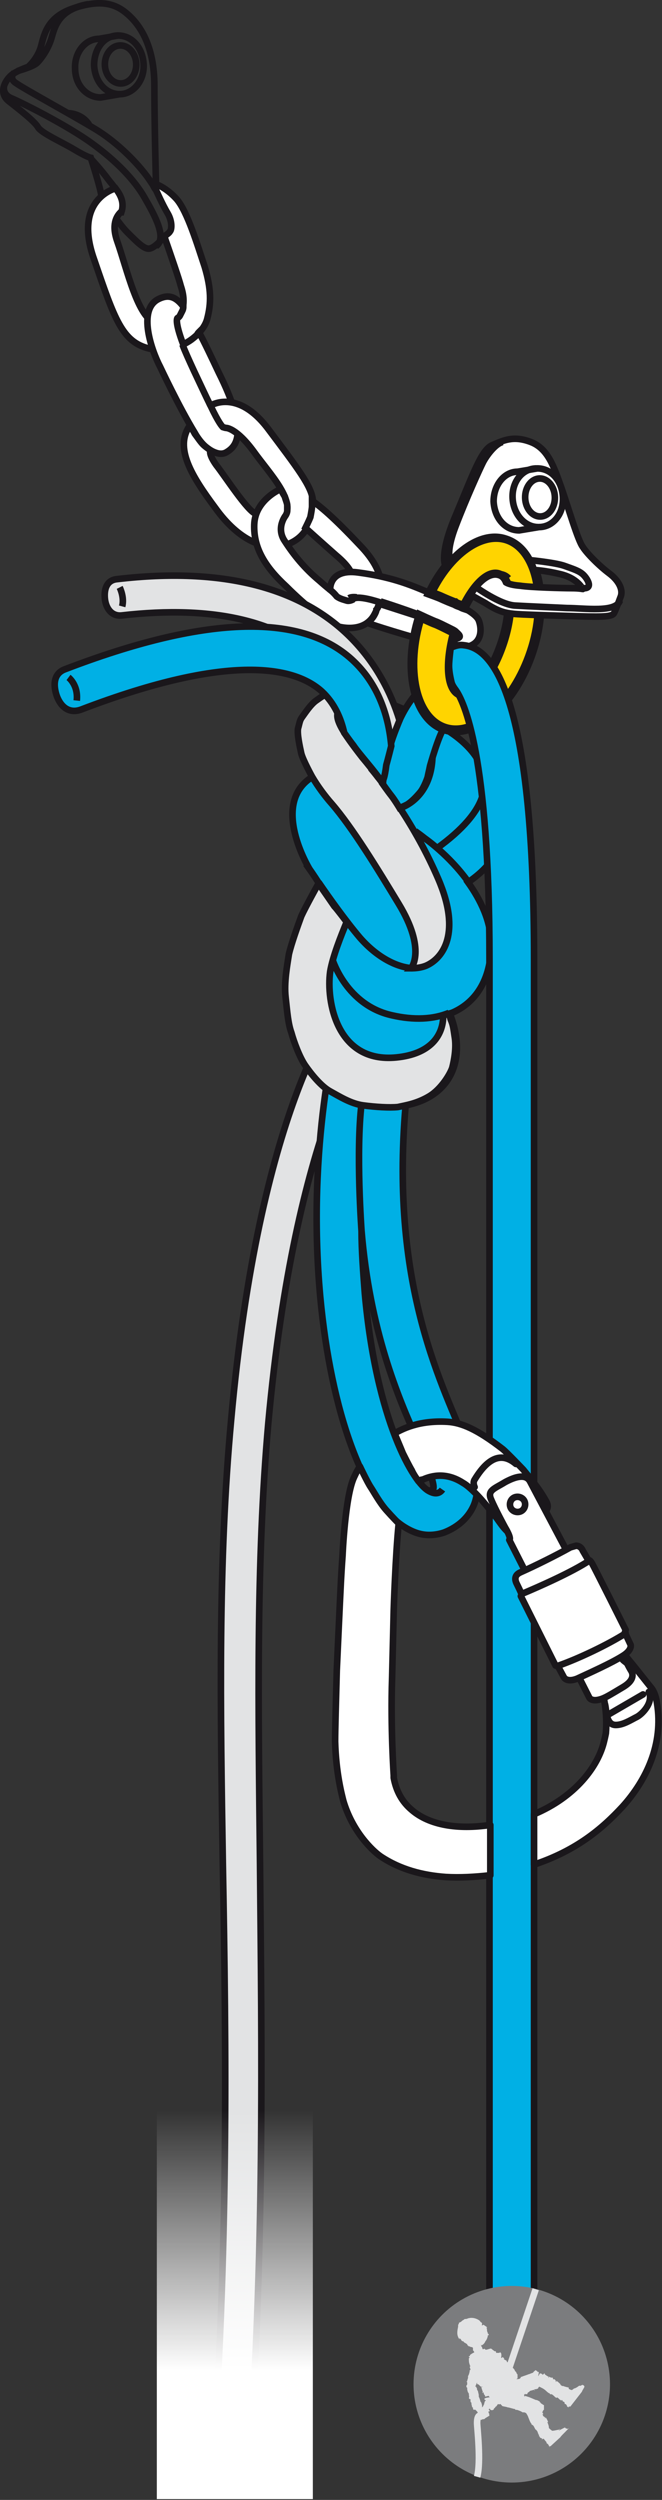
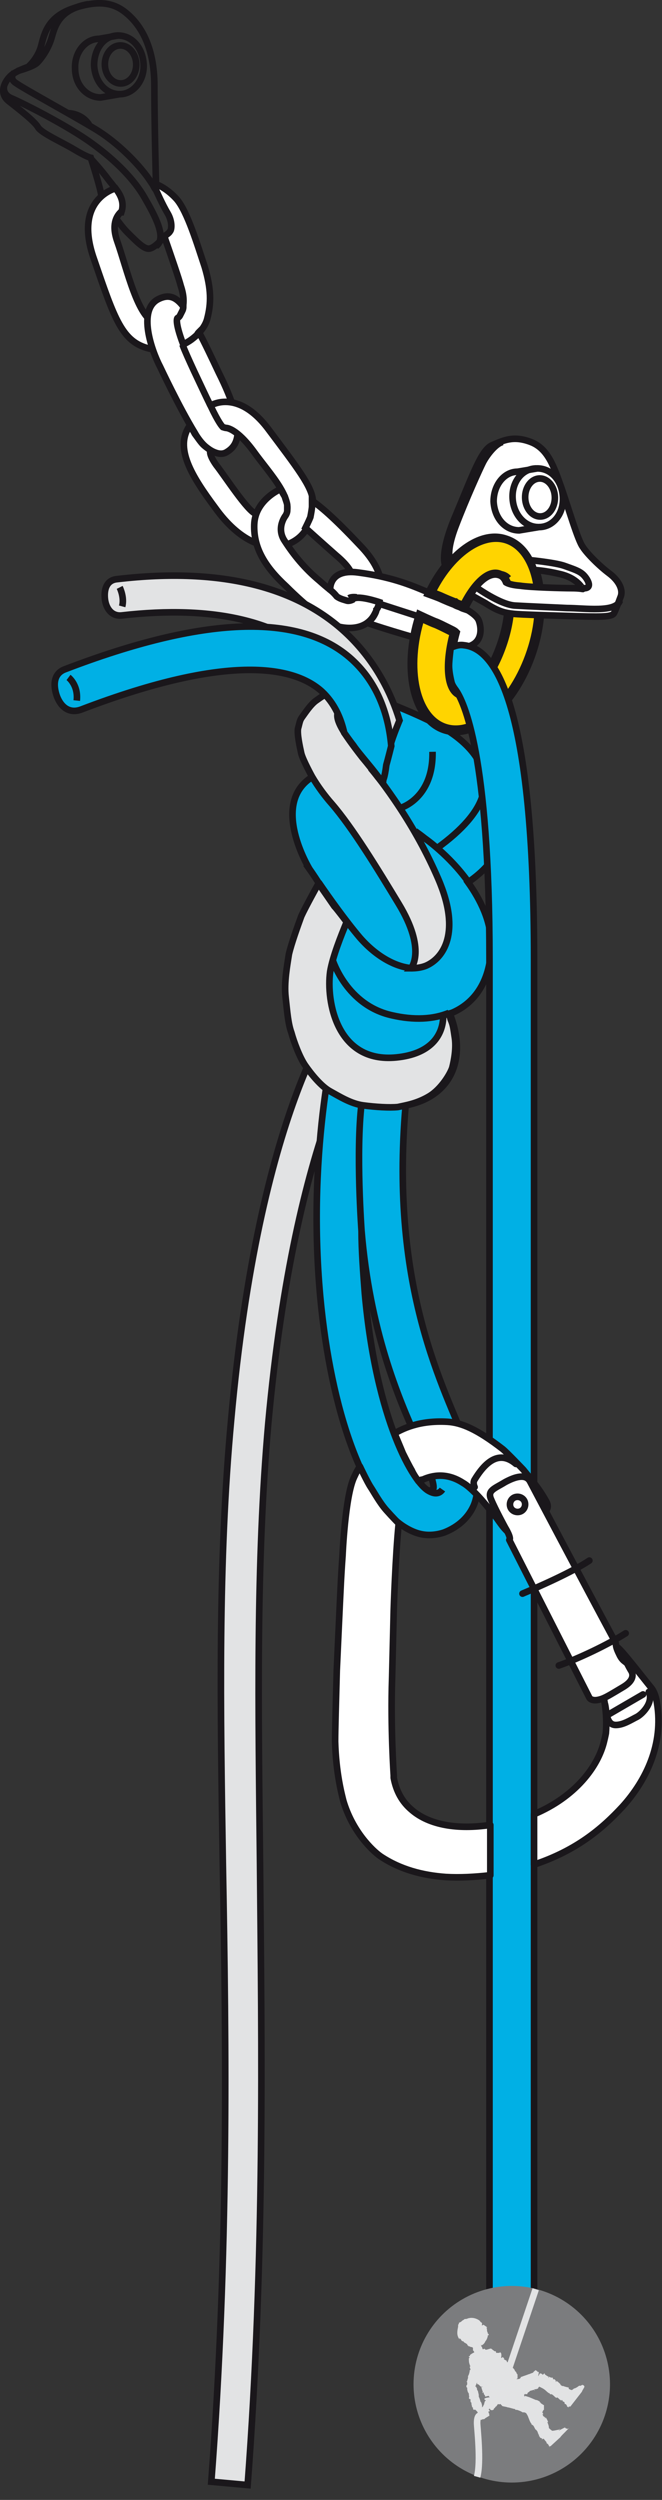
<svg xmlns="http://www.w3.org/2000/svg" version="1.1" id="Calque_1" x="0px" y="0px" viewBox="0 0 80.2 302.6" style="enable-background:new 0 0 80.2 302.6;" xml:space="preserve">
  <rect x="0" y="0" width="80.2" height="302.6" fill="#333333" stroke="none" />
  <style type="text/css">
	.st0{fill:#E2E3E4;stroke:#1A171B;stroke-width:0.8;}
	.st1{fill:#00B0E5;stroke:#1A171B;stroke-width:0.8;}
	.st2{fill:none;stroke:#1A171B;stroke-width:0.8;}
	.st3{fill:#FFFFFF;stroke:#1A171B;stroke-width:0.8;}
	.st4{fill:none;stroke:#1A171B;stroke-width:0.8;stroke-miterlimit:10;}
	.st5{fill:#FFD400;stroke:#1A171B;stroke-width:1.2;}
	.st6{fill:#FFFFFF;stroke:#1A171B;stroke-width:0.8;stroke-linecap:round;stroke-linejoin:round;}
	.st7{fill:none;stroke:#1A171B;stroke-width:0.8;stroke-linecap:round;stroke-linejoin:round;}
	.st8{fill:#7B7C7E;}
	.st9{fill:#E2E3E4;}
	.st10{fill:none;stroke:#E2E3E4;stroke-width:0.8;}
	.st11{fill:url(#SVGID_1_);}
</style>
  <g>
    <path class="st0" d="M30,300.8l-4.4-0.4c2.1-27.5,1.8-52.6,1.4-74.7c-0.3-18.8-0.6-36.6,1-53.8c3.4-37.7,12.8-49.6,13.2-50l3.5,2.8   l-1.7-1.4l1.7,1.4c-0.1,0.1-8.9,11.6-12.2,47.6c-1.5,17-1.2,34.6-1,53.3C31.7,247.8,32.1,273,30,300.8z" />
    <path class="st1" d="M52,185.8c-1,0-1.9-0.3-2.9-0.9c-5-3-9-14-10.3-27.9c-1.7-18.5,2.1-32.7,2.3-33.3c0.4-1.4,1.9-2.3,3.3-1.9   c0.5,0.1,1,0.4,1.3,0.8c0.6-0.7,1.5-1,2.4-0.8c1.5,0.2,2.4,1.6,2.2,3.1c-4.3,25.1,1.6,39,5.1,47.3c1.9,4.4,3.1,7.3,2,10   c-0.6,1.4-1.8,2.6-3.6,3.3C53.2,185.7,52.6,185.8,52,185.8z M43.8,149c0,2.4,0.2,5,0.4,7.6c1.4,15.4,5.9,23,7.8,23.9   c0.4-0.2,0.5-0.3,0.5-0.3c0.2-0.7-1-3.5-1.9-5.8C48.2,169.1,44.8,161,43.8,149z" />
    <path class="st2" d="M2.1,8.6c0,0,1.9-0.5,2.4-1C5,7.1,5.9,5.9,6.3,4.4c0.4-1.4,1-3.3,4.4-3.9" />
    <path class="st2" d="M0.5,10.4c0,0-0.3,1,0.9,1.5c1.2,0.5,6.8,3.3,9.8,5.5c2.9,2.1,5.1,4.4,6.3,6.5c1.2,2.1,2.8,4.9,1.4,5.9" />
    <path class="st2" d="M11,19.2c0,0,1.3,1.4,2.1,2.5c0.3,0.4,0.6,0.7,0.9,1.2" />
    <path class="st2" d="M8.3,13.7c0,0,1.6,0,2.5,1.4" />
    <path class="st2" d="M19.9,28.7c-0.1,0.1-0.3,0.3-0.4,0.4c-0.4,0.4-1,1-1.5,1c-0.6,0-1.4-0.8-2.6-2c-1.2-1.2-3.1-4.3-3.1-4.3   c-0.1-1-1.3-4.7-1.3-4.7s-0.5-0.1-2-1c-1.5-0.9-4-2-4.4-2.7c-0.4-0.7-2.2-2.1-3.6-3.2C-0.3,11.1,0.8,9.5,1.5,9   c0.7-0.5,1.9-0.9,1.9-0.9s1.2-1,1.6-2.6C5.4,3.9,5.9,2,8.9,1c3-1,4.8-0.7,6.3,0.5c1.5,1.2,3.4,3.6,3.5,8.5c0,4.9,0.2,12.3,0.2,12.3   v0.1" />
    <path class="st2" d="M1.7,8.8c0,0-0.7,0.7,0.3,1.3c1,0.7,6.5,3.7,9.5,5.5c2.7,1.6,5.5,4.4,6.9,6.6" />
    <path class="st3" d="M18.4,22.2c0.2,0.3,0.3,0.6,0.5,0.8c0,0,0.8,1.8,1.4,2.8c0.6,1,0.5,2,0.3,2.2c-0.1,0.2-0.4,0.4-0.7,0.6   c0.8,2.3,1.8,5.2,2,6c0.4,1.2,0.4,2,0.2,2.9c-0.2,0.9-1.7,2-3.2,1.6c-2.2-0.5-3.5-6.5-4.7-9.9c-0.7-2-0.1-3,0.4-3.5l0.1,0   c0.4-1.2-0.1-2.1-0.7-2.9l0,0c0,0-5.2,1.3-2.6,8.6c2.5,7.3,3.4,10,6.7,10.8c3.3,0.8,6.5-1.6,7-3.6c0.5-1.9,0.5-3.6-0.3-6.3   c-0.9-2.7-2.1-6.7-3.4-8.2c-0.9-1-1.9-1.6-2.5-1.8C18.6,22.3,18.4,22.2,18.4,22.2L18.4,22.2z" />
    <path class="st3" d="M24.1,40.2c0.7,1.3,1.5,3,2.4,4.9c3.5,7,2.3,8.8,1,9.6c-0.6,0.4-1.3,0.2-2-0.2c-0.7-0.4-1.4-1.2-1.9-2.1   c-1.9-3.1-4.2-8-4.2-8c-1-1.9-2.8-6.9-0.2-8.2c1.2-0.6,2.1-0.3,3,0.9l0,0.1c0,0,0,0.2-0.1,0.4c-0.1,0.2-0.2,0.4-0.3,0.6   c-0.1,0.2-0.3,0.3-0.3,0.3s-0.4,0.3,0.7,3.2c0,0,0.6-0.3,1-0.6c0.4-0.3,0.6-0.5,0.7-0.6C23.9,40.4,24.1,40.2,24.1,40.2z" />
    <path class="st3" d="M25.5,49.1c-0.5-1-1.1-2.3-2-4.2c-0.6-1.3-1.1-2.4-1.4-3.2" />
    <path class="st3" d="M23,51.5c-1.9,2.7,0.2,6.1,3.1,10c2.8,3.9,6,5.3,8.7,4.4c2.7-1,3.2-3.6,3.1-5.3c-0.1-1.7-1.9-4-5.5-8.8   c-3.7-4.8-6.9-2.7-6.9-2.7c1,2.1,1.4,2.5,1.5,2.6c0,0,0.3,0.1,0.4,0.1c0.1,0,1.3,0.1,3.3,2.8c2,2.8,5.4,6.2,3.6,8.2L31,62.2   c-1-0.3-3.7-4.5-4.8-5.9c-1-1.4-0.7-1.8-0.7-1.8s-0.6-0.4-0.9-0.7c-0.3-0.3-0.7-0.9-1-1.3C23.4,52.1,23,51.5,23,51.5z" />
    <path class="st3" d="M34.6,62.4c0,0-1.2,1.5-0.1,3.1c1.1,1.7,2.4,3.3,4.2,4.8c1.8,1.6,3.9,3.3,4.7,1.4l-0.8-2.2   c0,0-0.1-0.8-1.9-2.3c-1.7-1.5-3.7-3.3-3.7-3.3s0.4-0.8,0.6-1.3c0.1-0.5,0.2-1.1,0.2-1.3c0-0.3,0-0.7,0-0.7c1,0.7,2.5,1.9,5.8,5.4   c3.3,3.4,3,6,1.8,8.3c-1.2,2.4-4.3,1.7-5.1,1.3c-0.8-0.4-3.2-2.2-5.6-4.6c-2.5-2.3-4-4.6-3.9-7.5c0.1-3,3.2-4.3,3.2-4.3   s0.3,0.6,0.5,0.9c0.1,0.4,0.3,0.8,0.3,1.1c0,0.3,0,0.5,0,0.6C34.8,62.1,34.6,62.4,34.6,62.4z" />
    <path class="st3" d="M40,71.4c0,0-0.2-2.6,3.4-2.1c3.8,0.5,6.1,1.4,8,2.2c2,0.8,6.1,2.3,6.6,3.6c0.5,1.3,0.6,4.5-5.2,2.8   c-5.8-1.6-8.3-2.5-8.3-2.5s0.5-0.4,0.7-0.7c0.2-0.3,0.4-0.7,0.4-0.9C45.8,73.6,46,73,46,73l0-0.1c0,0-2.9-1-3.3-0.3   c0,0-0.4,0.2-0.7,0.1c-0.3-0.1-0.8-0.2-1.2-0.5C40.4,71.7,40,71.4,40,71.4z" />
-     <path class="st2" d="M46.1,72.8c0,0,3.8,1.2,5.9,2.1c2.1,0.9,4.7,2.1,3.3,2.4" />
    <path class="st2" d="M43.2,72.3c0,0-0.6-0.1-0.9,0.1" />
    <line class="st2" x1="46" y1="73.1" x2="52.2" y2="75.1" />
    <ellipse transform="matrix(1 -2.496623e-02 2.496623e-02 1 -0.189 0.366)" class="st2" cx="14.6" cy="7.8" rx="1.9" ry="2.3" />
    <path class="st2" d="M14.5,11.4c1.7,0,3-1.7,2.9-3.6c-0.1-2-1.4-3.5-3.1-3.5L12,4.7c-1.7,0-3,1.7-2.9,3.6c0,2,1.4,3.5,3.1,3.5   L14.5,11.4z" />
    <path class="st2" d="M14.5,11.4c-1.7,0-3-1.5-3.1-3.5c0-2,1.2-3.6,2.9-3.6" />
    <path class="st1" d="M37.9,94c-1.4-2.5-2.3-5.3-1.2-7.1c1.6-2.7,4.5-4.8,9.3-2.2c0,0,5.3,1.9,8.5,3.9c2.1,1.4,5.2,4.2,3.9,8l0,0   c0,0,5.9,5-1.7,10.2l0,0c1.5,2.1,2.8,4.7,2.8,7.5c0,4.3-1.9,7.2-5,8.4l0,0c2.5,6.4-0.7,11.3-7.7,11.3c-7.6,0-12.1-5.9-12.1-14.4   c0-5.4,2.4-10.2,4-12.6l0,0c-0.7-1.1-1.2-1.8-1.2-1.8S32.6,97.2,37.9,94L37.9,94z" />
    <path class="st4" d="M48.5,97.8c0,0,4-1.1,3.9-6.8" />
    <path class="st4" d="M40.3,116.2c0,0,1.7,5.5,7.2,6.7c2.6,0.6,5,0.5,6.9-0.3" />
    <path class="st4" d="M56.7,106.7c-2.3-3.2-5.2-5.2-5.2-5.2s-0.5-0.4-1.2-0.9" />
    <path class="st4" d="M58.4,96.5c-0.6,1.8-2.3,3.9-5.5,6.2" />
    <path class="st0" d="M40.9,86.3c-0.2,0.9,0.5,2.2,3,5.4c2.6,3.1,6.4,8.2,9.2,14.7c2.8,6.5,0.6,9.6-1.5,10.5   c-0.5,0.2-1.1,0.3-1.7,0.3l-0.1,0c0,0,1.9-2.2-1.5-7.8c-2.6-4.3-5.6-9.2-8.1-12.1c-0.8-0.9-1.7-2.1-2.4-3.3c0,0-1.1-2-1.3-2.8   c-0.2-0.9-0.5-2.3-0.4-3c0.2-0.7,0.2-1,0.5-1.4c0.3-0.4,1-1.5,1.7-2c0.7-0.5,1.3-0.9,1.9-1.1c0.6-0.2,0,0,0,0L40.9,86.3z" />
    <path class="st4" d="M50,117.2c-1.9-0.1-4.3-1.3-6.4-3.7c-1.7-2-3.7-4.8-5-6.7" />
-     <path class="st1" d="M50.4,84c-2.5,2.9-3.5,7.1-4.1,10.8c0,0,0.7,1,1.1,1.5c0.4,0.5,1,1.5,1,1.5s0.3-0.1,0.9-0.4   c0.5-0.3,1.1-0.9,1.6-1.5c0.5-0.6,0.9-1.8,0.9-1.8c0.1-0.5,0.2-0.9,0.3-1.4c0,0,1-3.6,1.7-4.6L50.4,84z" />
    <path class="st5" d="M56.2,73.5c1.3-2.7,3-4.3,4.2-3.9c1.5,0.5,1.8,4.1,0.5,8.1c-1.3,4-3.6,6.8-5.1,6.3c-1.5-0.5-1.7-3.7-0.7-7.4   c0,0-0.1-0.1-0.3-0.2c-0.2-0.1-0.6-0.3-0.8-0.4c-0.2-0.1-1-0.5-1.3-0.6c-0.3-0.1-1.8-0.8-1.8-0.8c-2,6.3-0.7,12.4,3,13.6   c3.7,1.2,8.4-3,10.5-9.3c2.1-6.3,0.7-12.5-3-13.7c-3.1-1-7,1.8-9.3,6.6c0,0,1.1,0.4,1.3,0.5c0.2,0.1,1.6,0.7,1.7,0.7   c0.1,0.1,0.6,0.3,0.7,0.3C55.9,73.4,56.2,73.5,56.2,73.5z" />
    <path class="st2" d="M60,69.5c0,0,1-0.2,1.6,0.5" />
    <path class="st2" d="M55.1,83.5c0,0,0.7,1,1.7,0.8" />
    <path class="st3" d="M54,68.6c0,0-0.9-1.3,1.2-6.2c2.1-5,3.1-7.9,4.4-8.5c1.4-0.6,2.6-1.2,4.7-0.4c2.1,0.8,2.8,3,3.7,5.5   c0.9,2.6,2,6.4,2.6,7.2c0.5,0.8,2,2.3,3.2,3.2c1.2,0.9,1.7,2,1.4,2.8c-0.3,0.8-0.6,1.6-0.8,2c-0.2,0.4-1,0.5-4.2,0.4   c-3.3-0.1-7.1-0.2-8-0.3c-0.9-0.1-1.7-0.2-3.4-1.3C57,72,57,72,57,72c1.1-1.8,2.4-2.7,3.4-2.4c0.4,0.1,0.7,0.4,0.9,0.9l0,0   c0,0,0.4,0.3,1.7,0.4c1.3,0.2,5.2,0.3,6.2,0.3c1,0,1.4,0.1,1.4,0.1S70,70,67.9,69.5C65.8,69,64.7,69,64.7,69l0,0   c-0.6-1.9-1.8-3.3-3.4-3.8C59,64.4,56.2,65.8,54,68.6L54,68.6z" />
    <path class="st2" d="M64.2,67.8c0,0,3.1,0.3,4.2,0.7c1.1,0.4,1.8,0.6,2.3,1.1c0.5,0.5,1.2,1.7-0.1,1.6" />
    <path class="st2" d="M54.6,67.9c0,0-0.7-0.8,0.6-4.2c1.3-3.4,2.9-6.9,3.3-7.7c0.4-0.8,1.5-2.3,2.4-2.5" />
    <path class="st2" d="M57.7,71.1c0,0,2.9,2.1,4.7,2.2c1.8,0.1,4.2,0.2,6.3,0.3c2.1,0,5.9,0.6,6.4-0.9" />
    <ellipse transform="matrix(1 -2.493903e-02 2.493903e-02 1 -1.48 1.65)" class="st2" cx="65.4" cy="60.2" rx="1.8" ry="2.3" />
    <path class="st2" d="M65.1,56.7c1.7,0,3,1.5,3.1,3.5c0.1,2-1.2,3.6-2.9,3.6l-2.4,0.4c-1.7,0-3-1.5-3.1-3.5c0-2,1.3-3.6,2.9-3.6   L65.1,56.7z" />
    <path class="st2" d="M65.2,63.8c-1.6,0-3-1.5-3.1-3.5c-0.1-2,1.2-3.6,2.9-3.6" />
    <path class="st1" d="M64.7,291V116.2c0-30.8-4.6-37.7-8.5-38.1c-0.6-0.1-1.1,0.1-1.6,0.3c0,0-0.2,1.5-0.2,2.2c0,0.7,0.2,1.6,0.3,2   c0.1,0.4,0.5,0.9,0.5,0.9c1,1.4,4.1,7.8,4.1,32.6V291H64.7z" />
    <path class="st0" d="M53.7,122.9c0,2.5-1.6,4.7-5.7,5.1c-7.2,0.7-8.5-6.8-8-10.4c0.3-1.8,1.3-4.3,2-6c0,0-1.2-1.6-1.5-1.9   c-0.2-0.3-1.8-2.6-1.8-2.6h-0.2c0,0-1.5,2.7-2,3.8c-0.4,1.1-1.2,3.3-1.5,4.6c-0.2,1.3-0.6,3.4-0.4,5.2c0.2,1.8,0.3,3.2,0.7,4.3   c0.3,1.1,1,3,1.7,4c0.7,1,1.9,2.5,3,3.1c1.1,0.6,2.5,1.5,4,1.7c1.5,0.2,3.2,0.3,4.2,0.2c0.9-0.2,2.3-0.4,3.8-1.3   c1.5-0.9,2.6-2.8,2.8-3.5c0.2-0.8,0.5-2.3,0.3-3.6c-0.2-1.3-0.2-1.5-0.5-2.2c-0.2-0.7-0.2-0.7-0.2-0.7L53.7,122.9z" />
    <path class="st2" d="M43.8,149c0,0-0.7-9.5,0-15.4" />
    <g>
      <g>
        <g>
          <path class="st6" d="M59.3,227c-1.8,0.2-3.6,0.3-5.3,0.2c-2.8-0.2-5.5-0.9-7.9-2.5c-1-0.7-3.4-3-4.5-6.7c-0.2-0.8-0.9-3.4-1-7.2      c0-1.4,0.1-4.8,0.2-8.6c0,0,0.4-8.8,0.5-10.7c0.1-1.9,0.2-3.2,0.2-3.2s0.3-7.2,1.4-9.5c0.1-0.2,0.3-0.7,0.7-1.3      c0,0,0.9,1.9,1.3,2.5c0.4,0.6,1.1,1.9,1.9,2.8c0.8,0.9,1.5,1.6,1.5,1.6c-0.4,4-0.6,10.4-0.6,10.4s-0.1,4.2-0.2,8.3      c-0.2,6,0.2,11.8,0.2,11.8c0,0.1,0,0.2,0,0.3c0.3,1.6,1,2.9,2.2,3.9c2.1,1.8,5.5,2.4,9.5,1.8V227z" />
          <path class="st6" d="M64.7,225.7c5.1-1.7,8.2-4.3,10.7-7c2.9-3.2,5-7.6,4.2-12.5c-0.1-0.7-0.3-1.4-0.7-1.9      c-1.3-1.6-3.6-4.6-4.1-4.9l-3.1,1.7c0,0,2.1,4,1.7,8.7c0,0-0.1,0.5-0.2,0.9c-0.7,3.1-3.5,6.8-8.5,8.9L64.7,225.7z" />
          <path class="st6" d="M50.7,179.3c0.1-0.1,0.3-0.2,0.5-0.2c0.7-0.3,2.6-1.1,4.9,0.4c0.9,0.5,2.2,2,2.2,2s1.3,1.5,1.9,2.3      c1.4,2,1.7,2.2,3,1.3c1-0.7,1.2-0.8,1.9-1.3c1.3-0.9,1.5-1.4,1-2.2c-0.9-1.6-1.9-2.7-2.7-3.7c0,0-2-2.1-2.5-2.5      c-3.1-2.4-5-3.2-6.7-3.3c-3.5-0.2-5.5,0.9-6.4,1.4c0,0,0.8,1.9,1,2.4c0.3,0.6,0.8,1.6,1.1,2.1C50.1,178.5,50.7,179.3,50.7,179.3      z" />
        </g>
        <path class="st6" d="M73.3,206.3c0.2,0.8,0.1,2.5,1.3,2.5c0.9,0,1.8-0.6,2.6-1c0.7-0.4,2-1.8,1.4-3" />
      </g>
      <line class="st6" x1="72.5" y1="202.4" x2="75.3" y2="200.8" />
      <line class="st6" x1="77.9" y1="205.1" x2="73.6" y2="207.6" />
      <path class="st7" d="M62.5,177.2c-1.3-1.1-3-1.4-5,1.9c-0.2,0.3-0.1,0.7,0,0.9" />
      <path class="st6" d="M71.4,205.5c0,0,0.3,0.6,1.6,0.1c0.5-0.2,1-0.5,2.5-1.4c1.5-0.9,1.1-1.7,1-1.9c0,0-0.2-0.3-0.5-0.9    c-0.2-0.3-0.6-0.3-1-1.2c-0.6-1.2-0.2-1.1-0.6-1.7c-3.5-6.5-10.2-19.2-10.2-19.2c-0.5-0.9-1.7-0.6-3,0.1c-1.3,0.8-2.2,1-1.7,2.1    c0.5,1.2,1.7,3.4,1.7,3.4s0.8,1.3,0.5,1.5L71.4,205.5z" />
      <path class="st6" d="M61.8,182.3c-0.1-0.5,0.2-1,0.7-1.1c0.5-0.1,1,0.2,1.1,0.7c0.1,0.5-0.2,1-0.7,1.1    C62.4,183.1,61.9,182.8,61.8,182.3" />
      <g>
        <g>
-           <path class="st6" d="M75.5,200.4c1.1-0.7,0.9-1.3,0.9-1.3l-0.7-1.5l0.1-0.3c0,0-3.8-7.6-4.1-8.1c-0.3-0.5-0.4-0.3-0.4-0.3      s-0.4-0.7-0.7-1.2c-0.2-0.5-0.6-0.6-0.8-0.6l-0.7,0.2c-1.6,0.9-4.2,2.2-6,3c-0.2,0.1-1,0.4-0.5,1.4c0.5,1,0.6,1.3,0.6,1.3      l-0.1,0.2l4.2,8.4l0.3,0.1l0.7,1.3c0,0,0.3,0.7,1.6,0.2C71.4,202.5,74.1,201.3,75.5,200.4z" />
          <path class="st6" d="M67.7,201.6c2.3-0.8,5.9-2.5,8.1-3.9" />
        </g>
        <path class="st6" d="M63.3,192.9c1.9-0.8,6-2.6,8.1-4" />
      </g>
    </g>
    <path class="st2" d="M51.7,180.3c0,0,1.2,1,1.9,0" />
    <circle class="st8" cx="62" cy="288.6" r="11.9" />
    <path class="st9" d="M61.7,288.8C61.7,288.8,61.6,288.8,61.7,288.8L61.7,288.8c0-0.2-0.2-0.1-0.1-0.2h0c0,0,0-0.1,0-0.1   c0,0,0,0-0.1,0c0-0.1,0-0.1,0-0.1l-0.1,0c0-0.2-0.3-0.7-0.3-0.9h0c-0.1-0.2-0.2-0.7-0.4-0.9c0-0.1,0-0.1,0-0.2c0,0-0.1,0-0.1,0   c0-0.1,0,0-0.1-0.1c-0.1-0.1-0.2-0.7-0.2-0.8c-0.1,0-0.1-0.1-0.1-0.2h0c-0.1-0.1-0.1-0.5-0.1-0.6l0,0c-0.1-0.1,0-0.1,0-0.1   c-0.1,0-0.2,0-0.2,0l0,0c0,0-0.1-0.1-0.1-0.1l0,0c-0.1,0-0.2-0.2-0.3-0.2c0-0.1-0.6,0.2-0.7,0.1l-0.1-0.1l-0.9,0.3   c0,0-0.6,0.2-0.9,0.5l0,0l0,0c0,0,0.1,0,0,0.1l0,0c0,0,0,0-0.1,0c0,0,0,0,0,0.1c0,0,0,0,0,0c0,0,0.1,0,0.1,0.1c0,0-0.1,0-0.1,0.1   c0,0.2,0,0.5,0.1,0.7c0,0,0,0,0,0c0,0.1,0,0.1,0.1,0.2c0,0,0,0-0.1,0.1c0,0,0.1,0.3,0.1,0.3l0.1,0c0,0.1-0.1,0.1-0.1,0.1   c0.1,0,0,0.1,0.1,0.1c0,0,0,0,0,0c0.1,0,0,0,0.1,0c0,0,0,0,0,0l0,0c0,0-0.1,0-0.1,0c0,0.1,0.1,0.7,0.2,0.8c0,0,0-0.1,0.1-0.1   c0.1,0,0,0,0,0c-0.1,0.1,0,0.1-0.1,0.2l0.1,0l0,0c0.1,0.1,0,0,0.1,0.1c0,0.1,0.1,0.1,0.1,0.1c0,0,0,0,0.1,0c-0.1,0,0.1,0,0,0.1   c0,0,0,0.1,0.1,0c0,0,0,0.1-0.1,0.1c0,0,0,0,0,0l0,0c0,0.1,0,0.1,0.1,0.1l0,0c0,0,0,0.1,0,0.1l0,0c0,0.1,0,0.1,0.1,0.1v0   c0.1,0,0.3,0.3,0.4,0.3l0.1,0l0.1,0c0,0-0.2,0.1-0.2,0c0,0.1,0.2,0.6,0.2,0.7c0,0.1-0.1,0-0.1,0c0,0,0.1,0,0.1,0c0,0,0,0-0.1,0   c0,0,0,0,0,0c0,0,0.1,0,0.1-0.1l0,0.1l0,0c0,0,0.1,0,0.1,0c0,0.1,0,0.2,0.1,0.3c0,0-0.1,0-0.1,0c0,0,0,0,0,0c0,0,0,0,0.1,0   c0.1,0,0,0.1,0.1,0.2l0.4-0.1c0,0.1,0.2,0.2,0.4,0.4c0.2,0.1,0.4,0.2,0.5,0.2c0,0-0.1,0-0.1,0c0,0,0.1,0,0.1,0c0,0,0.1,0,0.1,0.1   l0,0l0,0c0.2,0,0,0,0.2,0c0.1,0,0.1-0.1,0.2-0.1c0,0,0,0,0,0c0,0,0.1,0,0.1,0c0,0,0.1,0,0.1-0.1c0,0,0.1,0,0,0c0,0,0,0,0.1,0l0,0   c0.1,0,0.1-0.1,0.1-0.1l0,0c0,0,0.1-0.1,0.1,0l0,0c0.1-0.1,0.1-0.1,0.1-0.1l0,0c0,0,0.1-0.1,0.1-0.3c0-0.1,0-0.2,0-0.3l0,0   c0,0,0,0,0-0.1c0,0,0.1,0,0.1,0.1c0-0.1,0-0.2,0-0.4l0.4-0.1c0,0,0,0,0,0c0,0,0-0.1,0-0.1l-0.1,0c0,0,0,0,0-0.1c0.1,0,0.1,0,0.1,0   C61.7,288.9,61.7,288.9,61.7,288.8C61.7,288.8,61.7,288.8,61.7,288.8z" />
    <path class="st9" d="M58.4,281.3L58.4,281.3L58.4,281.3c-0.1-0.1-0.1-0.1-0.1-0.1L58.4,281.3C58.3,281.2,58.3,281.2,58.4,281.3   c0-0.1,0-0.1-0.1-0.2c0,0,0,0,0,0c0,0-0.1,0-0.1-0.1c-0.1,0,0,0-0.1-0.1c-0.4-0.3-0.9-0.4-1.3-0.3c0,0,0,0,0,0   c-0.1,0-0.2,0.1-0.4,0.1c0,0-0.1,0-0.1,0c0,0-0.1,0.1-0.3,0.2c-0.1,0.1-0.2,0.2-0.3,0.2l0,0c-0.1,0.1-0.1,0-0.1,0.1   c0,0.1-0.1,0.2-0.1,0.2c0,0,0,0.1,0,0c0,0,0,0.1,0,0.1c0,0,0,0,0,0c0,0,0,0.1,0,0.1c0,0,0,0,0,0c0,0.1-0.1,0.4-0.1,0.8   c0,0.4,0.2,0.7,0.3,0.8c0,0-0.1-0.1,0-0.2c0,0.1,0,0.1,0.1,0.1c0,0.1,0.1,0.1,0.1,0.2l0,0l0,0c0.2,0.2,0.2,0,0.3,0.2   c0.1,0.1,0.2,0.1,0.3,0.2c0,0,0,0,0,0c0,0,0.1,0,0.1,0.1c0,0,0.1,0.2,0.1,0.1c0,0,0.1,0.1,0,0.1c0,0,0.1,0,0.1,0l0,0   c0.1,0,0.2,0.1,0.3,0.1l0,0c0.1,0,0.1,0,0.2,0.1l-0.1,0c0.1,0,0.2,0,0.3,0l0,0c0.1,0,0.3,0,0.4-0.1c0.2-0.1,0.3-0.1,0.4-0.2l-0.1,0   c0,0,0,0,0.1-0.1c0,0,0,0.1,0,0.1c0.1,0,0.4-0.2,0.5-0.5c0.2-0.2,0.3-0.6,0.3-0.7c0-0.1,0.1,0,0.1,0c0-0.1,0-0.1,0-0.1c0,0,0,0,0,0   c0,0,0-0.1,0-0.1c0,0-0.1,0-0.1,0c0,0,0-0.1,0-0.1l0,0c0,0-0.1-0.2-0.1-0.3c0-0.2,0-0.2-0.1-0.4c0,0,0,0,0.1,0.1c0,0,0-0.1,0-0.1   c0,0,0-0.1,0,0c-0.1-0.1-0.3-0.2-0.4-0.3c0,0-0.1,0-0.2,0.1c0,0,0-0.1-0.1-0.1C58.3,281.6,58.4,281.4,58.4,281.3z" />
    <path class="st9" d="M57.3,284.1C57.3,284.1,57.3,284.1,57.3,284.1C57.3,284.1,57.2,284.1,57.3,284.1c0,0.1,0,0.2,0,0.3   c0,0,0,0,0,0c0,0,0,0,0,0.1c0,0,0,0,0,0c0,0,0.1,0.1,0.1,0.1l0,0c0,0,0,0,0,0c0.1,0,0,0,0,0c0,0,0,0,0,0c0,0,0,0,0,0c0,0,0,0,0,0   l0,0c0,0,0,0,0,0c0,0,0.1,0.2,0.1,0.3c0,0,0,0,0,0c0,0,0,0,0,0c-0.1,0,0,0-0.1,0.1l0,0l0,0c0.1,0,0,0,0,0c0,0-0.1,0-0.1,0.1   c0,0,0,0,0,0c0,0,0,0,0,0c0,0,0,0,0,0c0,0,0,0,0,0c0,0,0,0,0,0l0,0c0,0,0,0,0,0c0,0,0,0,0,0c0,0,0,0,0,0l0,0c0,0,0,0,0,0   c0.5,0,1-0.1,1.3-0.4c0-0.1-0.1-0.2-0.1-0.2c0,0,0,0,0-0.1c0,0,0,0,0,0c0,0,0,0,0,0c0,0-0.1-0.2-0.1-0.3c0,0,0,0-0.1-0.1h0   c0,0,0-0.2-0.1-0.2l0,0c0,0,0,0,0-0.1c0,0-0.1,0-0.1,0l0,0c0,0-0.1,0-0.1,0l0,0c0,0,0,0,0,0c0,0,0-0.1,0-0.1l0.1,0h0   C58.3,283.6,57.4,283.9,57.3,284.1L57.3,284.1L57.3,284.1C57.3,284.1,57.3,284.1,57.3,284.1L57.3,284.1   C57.3,284.1,57.3,284.1,57.3,284.1C57.2,284.1,57.2,284.1,57.3,284.1C57.2,284.1,57.2,284.1,57.3,284.1z" />
    <path class="st9" d="M66.8,294.2c0.1,0.1,0.8-0.1,0.9-0.1c0,0,0.1-0.1,0.1-0.1c0,0.1,0,0.1,0,0.1c0,0,0,0,0,0c0,0,0,0,0,0   c0,0-0.1,0-0.1,0.1l0.8-0.4l0,0c0,0-0.1,0.1,0,0.1c0.1,0.1,0.4,0.1,0.4,0.1c0,0,0,0,0-0.1c0,0,0,0,0,0c-0.1,0,0,0,0,0   c0,0.1-1,1-1,1.1l-1.2,1.1c0,0,0,0,0,0c0,0-0.1,0,0,0l0,0c0,0,0,0-0.1,0c0,0,0,0.1,0,0.1c0,0-0.1,0,0-0.1c0,0,0,0-0.1,0   c0,0,0-0.1,0-0.1l0,0c-0.1,0,0-0.1-0.1-0.1l0,0c0,0,0-0.1-0.1-0.1c0,0,0.1,0,0,0c-0.1,0,0-0.1-0.1-0.1l0-0.1   c-0.1-0.1-0.5-0.6-0.6-0.8v0" />
    <path class="st9" d="M69,289.5L69,289.5L69,289.5C69,289.6,69,289.4,69,289.5c0.1,0,0.5-0.4,0.6-0.4c0.1,0,0.4-0.2,0.4-0.2   c0,0,0.2-0.2,0.3-0.1c0,0,0,0,0,0c0,0,0.2-0.1,0.2-0.1c0.2-0.1,0-0.1,0.1-0.1l0,0l0,0c0,0-0.1,0.1,0,0.1c0.1,0,0.2,0.1,0.2,0.2   c0,0,0,0,0-0.1c0,0,0,0,0,0c0,0,0,0,0,0.1c0,0.1-0.3,0.5-0.3,0.6l-1.4,1.8c0,0,0,0,0,0c0,0-0.1,0-0.1,0l0,0c0,0,0,0-0.1,0   c0,0,0,0.1,0,0.1c0,0-0.1,0-0.1-0.1c0,0,0,0.1-0.1,0c0,0,0-0.1,0-0.1l0,0c-0.1,0,0-0.1-0.1-0.1l0,0c0,0,0-0.1-0.1-0.1c0,0,0,0,0,0   c-0.1,0-0.1-0.1-0.1-0.1l0-0.1c-0.1-0.1-0.4-0.4-0.5-0.5v0" />
    <path class="st9" d="M63.9,290.1c0,0-0.3-0.1-0.3-0.1l0,0.1c-0.1,0,0-0.1,0-0.1c-0.1,0.1-0.1,0-0.1,0c0,0,0,0,0-0.1c0,0.1,0,0,0,0   c0,0,0,0,0,0l0,0c0,0,0-0.1,0-0.1c-0.1-0.1-0.5-0.3-0.6-0.3c0,0,0,0,0,0.1c0,0,0,0-0.1,0c0-0.1,0,0,0-0.1l0,0.1l0,0   c-0.1,0,0,0-0.1,0c-0.1,0-0.1,0.1-0.1,0c0,0,0,0,0,0.1c0-0.1,0,0,0,0c0,0,0-0.1,0-0.1c0,0,0-0.1,0-0.1c0,0,0,0,0,0l0,0   c-0.1,0-0.1-0.1-0.1,0l0,0c0,0-0.1,0,0-0.1l0,0c-0.1,0-0.1,0-0.1,0l0,0c-0.1,0-0.4,0-0.4,0.1l0,0.1l-0.1,0c0,0,0.1-0.2,0.1-0.1   c-0.1,0-0.6-0.2-0.6-0.2c0,0,0-0.1,0-0.1c0,0,0,0-0.1,0c0,0,0,0,0,0c0,0,0,0,0,0c0,0,0,0.1,0,0.1l0,0l0,0c0,0-0.1,0.1-0.1,0.1   c-0.1,0-0.1-0.1-0.2-0.1c0,0,0,0,0,0c0,0,0,0,0,0c0,0.1,0,0,0,0c-0.1,0.1-0.1,0-0.2,0l-0.5,1.7c0,0,0,0,0,0c0,0,0,0,0,0l0-0.1   c0,0,0,0,0,0c0,0,0,0-0.1,0c0,0,0,0.1,0.1,0c0,0,0,0.1,0,0.1c0,0,0.1,0,0.1,0l0,0c0,0.1,0.1,0,0.2,0l0,0c0,0,0.1,0,0.1,0.1   c0,0,0,0,0,0c0,0,0.1,0,0.1,0.1l0,0c0.1,0.1,0.5,0.1,0.7,0.2l0,0c0.2,0,0.7,0.2,0.9,0.2c0,0.1,0.1,0.1,0.1,0.1c0,0,0,0,0,0   c0.1,0,0,0,0.1,0c0.1,0,0.6,0.2,0.7,0.3c0.1,0,0.1,0,0.2,0l0,0c0.1,0,0.4,0.2,0.5,0.2l0,0c0.1,0,0,0,0.1,0.1c0-0.1,0.1-0.1,0.1-0.1   l0,0c0,0,0.1,0,0.2,0l0,0c0.1,0,0.1,0,0.2,0c0.1,0,0.1,0.1,0.3,0.1l0,0.1l0,0c0,0,0-0.1,0.1-0.1c0,0,0,0,0.1,0l0,0c0.1,0,0,0,0.1,0   c0,0,0.1,0,0.1,0c0,0,0,0,0,0c0,0,0,0,0,0c0,0,0,0,0,0c0,0,0,0,0,0c0,0,0,0,0,0c0.1,0,0.2-0.1,0.3-0.2c0.1-0.1,0.2-0.3,0.2-0.3   c0,0,0,0,0,0.1c0,0,0,0,0-0.1c0,0,0-0.1,0.1-0.1l0,0l0,0c0-0.1,0,0,0-0.1c0-0.1,0-0.1,0-0.1c0,0,0,0,0,0c0,0,0,0,0-0.1   c0,0,0-0.1,0,0c0,0,0-0.1,0,0c0,0,0,0,0,0l0,0c0-0.1,0-0.1,0-0.1v0c0,0,0-0.1,0-0.1l0,0c0-0.1,0-0.1-0.1-0.1l0,0   c0,0-0.1-0.1-0.1-0.1c-0.1,0-0.1-0.1-0.2-0.1l0,0c0,0,0,0,0,0c0,0,0,0,0,0c0,0,0,0,0,0l0,0l0,0c0,0-0.1,0,0,0l0,0c0,0,0,0,0-0.1   c0,0,0,0,0,0c0,0,0,0,0,0c0,0-0.1,0-0.1,0c0,0,0-0.1,0-0.1c-0.2-0.1-0.3-0.2-0.5-0.2c0,0,0,0,0,0C64,290.1,63.9,290.1,63.9,290.1   C63.9,290.1,63.9,290.1,63.9,290.1z" />
    <path class="st9" d="M65.2,287.1c0,0-0.1,0-0.1,0c0,0,0,0,0,0l0,0c0,0,0,0,0,0c0,0,0,0,0,0c0,0,0-0.1,0-0.1c0,0-0.1,0-0.1,0   c0,0,0-0.1,0-0.1c0,0,0,0.1-0.1,0v0c-0.1,0-0.1,0.1-0.1,0.1l0,0c0,0-0.1,0-0.1,0c0,0,0,0,0,0.1c0,0-0.1,0-0.1,0l0,0.1   c-0.1,0-0.5,0.2-0.6,0.2l0,0c-0.2,0.1-0.6,0.2-0.8,0.3c0,0-0.1,0-0.1,0c0,0,0,0.1,0,0.1c-0.1,0,0,0-0.1,0.1   c-0.1,0.1-0.6,0.1-0.7,0.1c0,0.1-0.1,0-0.2,0.1v0c-0.1,0-0.4,0-0.5,0.1l0,0c0,0.1-0.1,0-0.1,0c0,0.1,0,0.1,0,0.1l0,0   c0,0-0.1,0.1-0.1,0.1l0,0c0,0.1-0.1,0.1-0.1,0.1c-0.1,0-0.2-0.1-0.3,0l-0.1-0.1l0,0c0,0,0.3,1.6,0.5,1.9l0,0l0,0c0,0,0,0,0,0l0,0   c0,0,0,0,0,0.1c0,0,0,0,0,0c0,0,0,0,0,0c0,0,0-0.1,0,0c0,0,0,0.1,0.1,0.1c0.2,0,0.4,0,0.6,0c0,0,0,0,0,0c0.1,0,0.1,0,0.1-0.1   c0,0,0,0,0,0.1c0,0,0.3-0.1,0.3-0.1l0-0.1c0.1,0,0,0.1,0.1,0.1c0-0.1,0.1,0,0.1-0.1c0,0,0,0,0,0c0-0.1,0,0,0,0c0,0,0,0,0,0l0,0   c0,0,0,0,0,0.1c0.1,0,0.5-0.2,0.6-0.3c0,0-0.1,0-0.1-0.1c0,0,0,0,0,0c0,0.1,0.1,0,0.1,0.1l0-0.1l0,0c0.1-0.1,0,0,0.1,0   c0.1,0,0.1-0.1,0.1-0.1c0,0,0,0,0-0.1c0,0.1,0,0,0.1,0c0,0,0.1,0,0-0.1c0,0,0.1,0,0,0.1c0,0,0,0,0,0l0,0c0,0,0.1,0,0.1,0l0,0   c0,0,0.1,0,0.1,0l0,0c0.1,0,0.1,0,0.1-0.1h0c0-0.1,0.3-0.2,0.3-0.3l0-0.1l0-0.1c0,0,0,0.2,0,0.2c0.1,0,0.6-0.2,0.6-0.1   c0,0,0,0.1,0,0.1c0,0,0-0.1,0-0.1c0,0,0,0,0,0.1c0,0,0,0,0,0c0,0,0-0.1-0.1-0.1l0,0l0,0c0,0,0-0.1,0.1-0.1c0.1,0,0.2,0,0.2,0   c0,0,0,0,0,0.1c0,0,0,0,0,0c0,0,0,0,0-0.1c0-0.1,0.1,0,0.2-0.1l0-0.1c0,0,0,0,0,0c0,0,0,0,0,0c0,0,0.1,0,0.1-0.1   c0.1,0,0.1-0.1,0.1-0.1l0,0c0,0,0,0,0.1,0c0,0,0-0.1,0-0.1c0,0,0,0,0,0c0,0,0,0,0-0.1c0,0,0,0,0,0c0,0,0,0,0,0c0,0,0,0,0,0   c0-0.1,0.1-0.2,0.1-0.4c0-0.2-0.1-0.3-0.1-0.4c0,0,0,0.1,0,0.1c0,0,0,0,0,0c0,0,0-0.1,0-0.1h0l0,0c-0.1-0.1,0,0-0.1-0.1   c-0.1,0-0.1,0-0.1-0.1c0,0,0,0,0,0c0,0,0,0,0,0c0,0-0.1,0,0,0c0,0,0,0,0,0c0,0,0,0,0,0l0,0c-0.1,0-0.1,0-0.1,0l0,0   C65.3,287.1,65.3,287.1,65.2,287.1h0.1C65.2,287.1,65.2,287.1,65.2,287.1L65.2,287.1z" />
    <path class="st9" d="M66.4,293.3L66.4,293.3C66.3,293.3,66.4,293.3,66.4,293.3c-0.1,0-0.1-0.1-0.1-0.1c0,0,0,0,0,0c-0.1,0,0,0,0,0   c0,0,0,0,0,0l0,0c0,0,0,0,0.1,0c0-0.1-0.2-0.5-0.3-0.6c0,0,0,0,0,0.1c0,0,0,0-0.1,0c0.1-0.1,0-0.1,0.1-0.1l-0.1,0l0,0   c-0.1-0.1,0,0-0.1-0.1c0,0-0.1,0-0.1-0.1c0,0,0,0,0,0c0,0-0.1,0,0-0.1c0,0,0-0.1-0.1,0c0,0,0-0.1,0.1-0.1c0,0,0,0,0,0l0,0   c0,0,0-0.2-0.1-0.2l0.1,0.1c0,0-0.2-0.1-0.1-0.1l0,0c0,0,0-0.1-0.1-0.1l0,0c-0.1,0-0.1-0.2-0.2-0.2l0,0l-0.1,0c0,0,0.2-0.1,0.2-0.1   c0-0.1-0.3-0.5-0.3-0.6c0,0,0.1-0.1,0.1-0.1c0,0-0.1,0-0.1,0c0,0,0,0,0,0c0,0,0,0,0,0c0,0-0.1,0.1-0.1,0.1l0,0l0,0c0,0-0.1,0-0.1,0   c0-0.1-0.1-0.1-0.1-0.2c0,0,0,0,0.1,0c0,0,0,0,0,0c0,0,0,0-0.1,0c-0.1,0-0.1-0.1-0.2-0.1l-1.2,0.7c0,0,0,0,0,0c0,0,0,0.1,0,0.1   l0.1,0c0,0,0,0,0,0.1c0,0-0.1,0-0.1,0c0,0,0,0.1,0,0c0,0-0.1,0-0.1,0.1c0,0,0.1,0,0.1,0l0,0c0,0.1,0.1,0,0,0h0c0,0,0,0,0,0.1   c0,0,0,0,0,0c0,0,0,0.1,0,0.1h0.1c0.1,0.1,0.4,0.6,0.4,0.7l0,0c0.1,0.2,0.2,0.6,0.4,0.8c0,0.1,0,0.1,0,0.1c0,0,0,0,0.1,0   c0,0.1,0,0,0.1,0.1c0.1,0.1,0.2,0.4,0.3,0.5c0.1,0,0.1,0.1,0.1,0.1l0,0c0.1,0,0.2,0.4,0.2,0.4l0,0c0.1,0,0,0.1,0,0.1   c0.1,0,0.1,0,0.1,0l0,0c0,0,0,0.2,0,0.2l0,0c0.1,0,0.1,0.1,0.1,0.1c0,0.1,0.2,0.1,0.3,0.2l-0.1,0.1l0,0c0,0,1.2-0.5,1.4-0.8l0,0   l0,0c0,0,0,0,0,0l0,0c0,0,0,0,0.1,0c0,0,0,0,0,0c0,0,0,0,0,0c0,0-0.1,0-0.1,0c0,0,0.1,0,0-0.1c-0.1-0.2-0.3-0.3-0.4-0.4   c0,0,0,0,0,0c0,0-0.1-0.1-0.1-0.1c0,0,0,0,0,0C66.5,293.5,66.3,293.3,66.4,293.3z" />
    <path class="st9" d="M68.2,288.8L68.2,288.8C68.1,288.8,68.2,288.8,68.2,288.8c-0.1,0.1-0.1-0.1-0.2,0c0,0,0,0,0-0.1c0,0,0,0-0.1,0   c0,0,0,0,0,0l0,0c0,0,0-0.1,0-0.1c-0.1-0.1-0.4-0.4-0.5-0.4c0,0,0,0,0,0.1c0,0,0,0-0.1,0c0.1-0.1,0-0.1,0-0.2l0,0l0,0   c-0.1,0,0,0-0.1-0.1c-0.1,0-0.1,0-0.1,0c0,0,0,0,0,0c0,0-0.1,0,0,0c0,0-0.1,0-0.1,0c0,0,0-0.1,0-0.1c0,0,0,0,0,0l0,0   c0,0-0.1-0.2-0.1-0.1l0.2,0c0,0-0.2,0-0.2,0l0,0c0,0-0.1,0-0.1,0l0,0c-0.1,0-0.2-0.1-0.3-0.1l0,0.1l-0.1,0c0,0,0.1-0.1,0.1-0.1   c-0.1,0-0.5-0.3-0.5-0.3c0,0,0-0.1,0-0.1c0,0,0,0-0.1,0c0,0,0,0,0,0c0,0,0,0,0,0c0,0,0,0.1-0.1,0.1l0,0l0,0c0,0-0.1,0.1-0.1,0   c-0.1-0.1-0.1-0.1-0.2-0.1c0,0,0,0,0.1,0c0,0,0,0,0,0c0,0.1,0,0,0,0c-0.1,0.1-0.1-0.1-0.2,0l-0.7,1.2c0,0,0,0,0,0c0,0,0,0.1,0,0   l0-0.1c0.1,0,0,0,0,0.1c0,0-0.1,0-0.1,0c0,0,0,0.1,0.1,0c0,0,0,0,0,0.1c0,0,0.1,0,0.1,0l0,0c0,0.1,0-0.1,0.1,0l0,0c0,0,0,0,0.1,0.1   c0,0,0-0.1,0,0c0,0,0.1,0,0.1,0.1l0.1,0c0.1,0.1,0.6,0.3,0.7,0.4l0,0c0.2,0.1,0.5,0.5,0.7,0.5c0,0.1,0,0.1,0.1,0.1c0,0,0-0.1,0,0   c0.1,0.1,0,0,0.1,0c0.1,0,0.4,0.3,0.5,0.4c0.1,0,0.1,0.1,0.2,0l0,0c0.1,0,0.3,0.3,0.4,0.3v0c0.1,0,0,0.1,0.1,0.1   c0-0.1,0.1-0.1,0.1-0.1l0,0c0,0,0.1,0.2,0.1,0.2l0,0c0.1,0,0.1,0,0.2,0.1c0,0,0.2,0,0.3,0l0,0.1l0,0c0,0,0.8-1,0.9-1.4l0,0l0,0   c0,0,0,0,0,0l0,0c0,0,0,0,0,0c0,0,0,0,0,0c0,0,0,0,0,0c0,0-0.1,0-0.1,0c0,0,0-0.1,0-0.1c-0.1-0.1-0.4-0.1-0.5-0.2c0,0,0,0,0,0   c-0.1,0-0.1-0.1-0.1-0.1c0,0,0,0,0-0.1C68.4,288.9,68.2,288.8,68.2,288.8z" />
    <path class="st9" d="M58.2,285.8c-0.1-0.1,0-0.1,0-0.2l-0.1,0c0,0,0,0,0,0l0,0v0c0,0,0-0.1,0-0.1l0,0c0,0,0,0,0,0l0,0   c0,0,0-0.1,0-0.1l0,0c0,0,0-0.1-0.1-0.1c0,0-0.1-0.1-0.1-0.1l0,0c0,0,0,0,0,0c0,0,0,0,0,0c0,0-0.1-0.1-0.2-0.1c-0.1,0-0.2,0-0.2,0   c0,0,0,0,0,0c0,0,0,0,0,0c0,0,0,0,0,0c0,0,0,0,0,0c0,0,0,0,0,0c0,0,0,0,0,0v0c0,0,0,0,0,0c-0.1,0-0.1,0-0.1,0.1c0,0,0,0,0,0   c0,0,0,0,0,0c0,0,0,0,0,0c0,0,0,0.1-0.1,0.1l-0.1,0c0,0,0,0,0,0c0,0,0,0,0,0l0,0c0,0,0,0,0,0c0,0,0,0,0-0.1c0,0,0,0,0,0.1   c0,0,0,0-0.1,0c0,0,0,0,0,0.1l0,0c0,0,0,0.1,0,0.1h0c0,0,0,0,0,0v0l0,0c0,0,0,0,0,0.1c0,0,0,0,0,0c0,0,0,0,0,0c0,0,0,0,0,0.1l0,0   c0,0.1,0,0.3,0,0.4l0,0c0,0.2-0.1,0.5-0.1,0.7c0,0,0,0.1-0.1,0.1c0,0,0,0,0,0c0,0.1,0,0,0,0.1c0,0.1-0.1,0.5-0.2,0.6   c0,0.1,0,0.1,0,0.2l0,0c0,0.1-0.1,0.3-0.1,0.4l0,0c0,0.1,0,0-0.1,0.1c0.1,0,0.1,0.1,0.1,0.1l0,0c0,0,0,0.1,0,0.1l0,0   c0,0,0,0.1,0,0.1c0,0.1-0.1,0.1-0.1,0.2l-0.1,0l0,0c0,0,0,0,0.1,0c0,0,0,0,0,0c0,0,0,0,0,0c0,0,0,0.1,0,0.1c0,0,0,0,0,0   c0,0,0,0.1,0.1,0.1c0,0,0.1,0.1,0.1,0.1l0,0c0,0,0,0,0,0c0,0,0.1,0,0.1,0c0,0,0,0,0,0c0,0,0,0,0,0l0,0c0,0,0,0,0,0c0,0,0,0,0,0   c0,0,0.1,0.1,0.3,0.1c0.1,0,0.2,0,0.3,0c0,0,0,0-0.1,0c0,0,0,0,0,0c0,0,0.1,0,0.1,0v0h0c0.1-0.1,0,0,0.1-0.1c0,0,0-0.1,0.1-0.1   c0,0,0,0,0,0c0,0,0,0,0,0c0,0,0,0,0,0c0,0,0,0,0,0c0,0,0,0,0,0l0,0c0,0,0,0,0-0.1l0,0c0,0,0,0,0,0c0,0,0,0,0,0c0,0,0,0,0,0v0   c0,0,0,0,0,0c0,0,0,0,0,0c0,0,0,0,0,0c0,0,0,0,0-0.1c0,0,0,0,0,0c0.1-0.1,0.1-0.3,0.2-0.4c0,0,0,0,0,0c0,0,0-0.1,0-0.1c0,0,0,0,0,0   c0,0,0-0.2,0-0.2l-0.1,0c0,0,0.1,0,0.1,0c-0.1,0,0-0.1,0-0.1c0,0,0,0,0,0c0,0,0,0,0,0c0,0,0,0,0,0l0,0c0,0,0,0,0,0   c0-0.1,0.2-0.4,0.2-0.5c0,0,0,0-0.1,0c0,0,0,0,0,0c0.1,0,0,0,0.1,0l0,0l0,0c0-0.1,0,0,0-0.1c0,0-0.1-0.1,0-0.1c0,0,0,0,0,0   c0,0,0,0,0,0c0,0,0,0,0,0c0,0,0,0,0.1,0c0,0,0,0,0,0l0,0c0,0,0.1-0.1,0-0.1l0,0c0,0,0,0,0.1,0l0,0c0,0,0-0.1,0-0.1l0,0   c0-0.1,0-0.3-0.1-0.3l0,0l0,0c0,0,0.1,0,0.1,0c0-0.1,0-0.2,0.1-0.3c0,0,0.1,0,0.1,0c0,0,0,0,0-0.1c0,0,0,0,0,0c0,0,0,0,0,0   c0,0-0.1,0-0.1,0l0,0l0,0c0,0-0.1,0-0.1-0.1C58.2,285.9,58.2,285.9,58.2,285.8C58.2,285.8,58.2,285.8,58.2,285.8   C58.2,285.8,58.2,285.8,58.2,285.8C58.2,285.8,58.2,285.8,58.2,285.8z" />
    <path class="st9" d="M56.7,289.6L56.7,289.6C56.7,289.6,56.7,289.6,56.7,289.6c0.1,0,0,0.1,0.1,0.1c0,0,0,0,0,0c0,0,0,0,0,0   c0,0,0,0,0,0l0,0c0,0,0,0,0,0c0,0.1,0,0.4,0.1,0.5c0,0,0,0,0-0.1c0,0,0,0,0,0c-0.1,0,0,0-0.1,0.1l0,0l0,0c0.1,0.1,0,0,0,0.1   c0,0,0.1,0.1,0.1,0.1c0,0,0,0,0,0c0,0,0,0,0,0c0,0,0,0,0.1,0c0,0,0,0,0,0c0,0,0,0,0,0l0,0c0,0,0,0.1,0,0.1l0,0c0,0,0,0,0,0.1l0,0   c0,0,0,0.1,0,0.1v0c0,0,0.1,0.2,0.2,0.2l0,0l0,0c0,0-0.1,0-0.1,0c0,0.1,0.1,0.4,0.1,0.5c0,0,0,0-0.1,0c0,0,0,0,0,0c0,0,0,0,0,0   c0,0,0,0,0,0c0,0,0,0,0.1,0v0l0,0c0,0,0.1,0,0.1,0c0,0.1,0,0.1,0,0.2c0,0,0,0,0,0c0,0,0,0,0,0c0,0,0,0,0,0c0.1,0,0,0.1,0.1,0.1   l1-0.2c0,0,0,0,0,0c0,0,0,0,0,0l0,0c0,0,0,0,0,0c0,0,0,0,0,0c0,0,0,0,0,0c0,0,0,0,0,0c0,0,0,0,0,0l0,0c0,0-0.1,0,0-0.1l0,0   c0,0,0,0,0-0.1c0,0,0,0,0,0c0,0,0,0,0-0.1l0,0c0-0.1-0.1-0.5-0.2-0.5h0c0-0.1-0.1-0.4-0.2-0.6c0,0,0-0.1,0-0.1c0,0,0,0,0,0   c0-0.1,0,0,0-0.1c0-0.1-0.1-0.4-0.1-0.5c-0.1,0,0-0.1-0.1-0.1l0,0c0,0,0-0.3-0.1-0.3l0,0c0,0,0,0,0-0.1c0,0-0.1,0-0.1,0h0   c0,0-0.1-0.1-0.1-0.1l0,0c0,0,0-0.1,0-0.1c0,0,0-0.1,0-0.2l0.1-0.1l0,0c0,0-0.9,0.2-1,0.3l0,0l0,0c0,0,0,0,0,0v0c0,0,0,0,0,0   c0,0,0,0,0,0c0,0,0,0,0,0c0,0,0,0,0,0c0,0,0,0,0,0c0,0.1,0,0.3,0,0.4c0,0,0,0,0,0c0,0,0,0.1,0,0.1c0,0,0,0,0,0   C56.6,289.3,56.7,289.6,56.7,289.6z" />
-     <path class="st9" d="M60.7,284.8c-0.1,0-0.1-0.1-0.1-0.1l-0.1,0.1c0,0,0,0,0,0l0,0h0c0,0,0,0-0.1,0l0,0c0,0,0,0,0,0l0,0   c0,0-0.1,0-0.1,0l0,0c0,0-0.1,0-0.1,0c-0.1,0-0.1,0-0.1,0l0,0c0,0,0,0,0,0c0,0,0,0,0,0c0,0-0.1,0-0.2,0.1c-0.1,0.1-0.1,0.2-0.2,0.2   c0,0,0,0,0,0c0,0,0,0,0,0c0,0,0,0,0,0c0,0,0,0,0,0c0,0,0,0,0,0c0,0,0,0,0,0l0,0c0,0,0,0,0,0.1c0,0.1,0,0.1,0,0.2c0,0,0,0,0,0   c0,0,0,0,0,0c0,0,0,0,0,0c0,0,0,0.1,0,0.1l0,0c0,0,0,0,0,0c0,0,0,0,0,0l0,0c0,0,0,0,0,0c0,0-0.1,0-0.1,0c0,0,0,0.1,0,0   c0,0,0,0,0,0.1c0,0,0.1,0,0.1,0l0,0c0,0,0,0,0.1,0.1v0c0,0,0,0,0,0c0,0,0,0,0,0l0,0c0,0,0,0,0,0.1c0,0,0,0,0,0c0,0,0,0,0,0   c0,0,0,0,0,0.1l0,0c0.1,0.1,0.2,0.2,0.3,0.3l0,0c0.1,0.1,0.3,0.4,0.5,0.5c0,0,0,0.1,0,0.1c0,0,0,0,0,0c0,0.1,0,0,0.1,0.1   c0.1,0.1,0.3,0.4,0.3,0.5c0.1,0,0.1,0.1,0.1,0.1l0,0c0,0,0.2,0.3,0.2,0.3v0c0.1,0,0,0,0,0.1c0,0,0.1,0,0.1,0l0,0c0,0,0.1,0,0.1,0.1   l0,0c0.1,0,0.1,0.1,0.1,0.1c0,0.1,0,0.2,0.1,0.2l0,0.1h0c0,0,0,0,0.1-0.1c0,0,0,0,0,0c0,0,0,0,0,0c0,0,0.1,0,0.1,0c0,0,0,0,0,0   c0,0,0.1,0,0.1,0c0.1,0,0.1,0,0.1,0l0,0c0,0,0,0,0.1,0c0,0,0.1,0,0.1,0c0,0,0,0,0,0c0,0,0,0,0,0c0,0,0,0,0,0c0,0,0,0,0,0   c0,0,0,0,0,0c0,0,0.1-0.1,0.2-0.2c0.1-0.1,0.1-0.2,0.2-0.2c0,0,0,0,0,0c0,0,0,0,0,0c0,0,0,0,0-0.1l0,0l0,0c0-0.1,0,0,0-0.1   c0-0.1,0-0.1,0-0.1c0,0,0,0,0,0c0,0,0,0,0,0c0,0,0,0,0,0c0,0,0,0,0,0c0,0,0,0,0,0v0c0,0,0-0.1,0-0.1v0c0,0,0,0,0,0l0,0c0,0,0,0,0,0   l0,0c0,0,0,0,0,0c0,0,0,0,0,0c0,0,0,0,0,0c0,0,0,0,0,0c0,0,0,0,0,0c-0.1-0.1-0.1-0.3-0.2-0.4c0,0,0,0,0,0c0,0-0.1-0.1-0.1-0.1   c0,0,0,0,0,0c0,0-0.2-0.2-0.2-0.2l0,0c0,0,0,0,0-0.1c-0.1,0,0-0.1-0.1,0c0,0,0,0,0,0c0,0,0,0,0,0c0,0,0,0,0,0l0,0c0,0,0,0,0,0   c0-0.1-0.2-0.4-0.3-0.5c0,0,0,0,0,0.1c0,0,0,0,0,0c0.1-0.1,0-0.1,0-0.1l0,0l0,0c-0.1,0,0,0-0.1-0.1c0,0-0.1,0-0.1,0c0,0,0,0,0,0   c0,0-0.1,0,0,0c0,0,0,0-0.1,0c0,0,0-0.1,0-0.1c0,0,0,0,0,0l0,0c0,0,0-0.1-0.1-0.1l0,0c0,0,0,0,0-0.1l0,0c0,0,0,0-0.1-0.1l0,0   c-0.1,0-0.3-0.2-0.3-0.1l0,0l0,0c0,0,0.1-0.1,0.1-0.1c-0.1-0.1-0.1-0.1-0.2-0.2c0,0,0,0,0.1,0c0,0,0,0-0.1,0c0,0,0,0,0,0   c0,0,0,0,0,0c0,0-0.1,0.1-0.1,0.1l0,0l0,0c0,0-0.1,0-0.1,0C60.8,285,60.7,284.9,60.7,284.8C60.7,284.8,60.7,284.8,60.7,284.8   C60.7,284.8,60.7,284.8,60.7,284.8C60.7,284.8,60.7,284.8,60.7,284.8z" />
+     <path class="st9" d="M60.7,284.8c-0.1,0-0.1-0.1-0.1-0.1l-0.1,0.1c0,0,0,0,0,0l0,0h0c0,0,0,0-0.1,0l0,0c0,0,0,0,0,0l0,0   c0,0-0.1,0-0.1,0l0,0c0,0-0.1,0-0.1,0c-0.1,0-0.1,0-0.1,0l0,0c0,0,0,0,0,0c0,0,0,0,0,0c0,0-0.1,0-0.2,0.1c-0.1,0.1-0.1,0.2-0.2,0.2   c0,0,0,0,0,0c0,0,0,0,0,0c0,0,0,0,0,0c0,0,0,0,0,0c0,0,0,0,0,0l0,0c0,0,0,0,0,0.1c0,0.1,0,0.1,0,0.2c0,0,0,0,0,0   c0,0,0,0,0,0c0,0,0,0,0,0c0,0,0,0.1,0,0.1l0,0c0,0,0,0,0,0c0,0,0,0,0,0l0,0c0,0,0,0,0,0c0,0-0.1,0-0.1,0c0,0,0,0.1,0,0   c0,0,0,0,0,0.1c0,0,0.1,0,0.1,0l0,0c0,0,0,0,0.1,0.1v0c0,0,0,0,0,0c0,0,0,0,0,0l0,0c0,0,0,0,0,0.1c0,0,0,0,0,0c0,0,0,0,0,0   c0,0,0,0,0,0.1l0,0c0.1,0.1,0.2,0.2,0.3,0.3l0,0c0.1,0.1,0.3,0.4,0.5,0.5c0,0,0,0.1,0,0.1c0,0,0,0,0,0c0,0.1,0,0,0.1,0.1   c0.1,0.1,0.3,0.4,0.3,0.5c0.1,0,0.1,0.1,0.1,0.1l0,0c0,0,0.2,0.3,0.2,0.3v0c0.1,0,0,0,0,0.1c0,0,0.1,0,0.1,0l0,0c0,0,0.1,0,0.1,0.1   l0,0c0.1,0,0.1,0.1,0.1,0.1c0,0.1,0,0.2,0.1,0.2l0,0.1h0c0,0,0,0,0.1-0.1c0,0,0,0,0,0c0,0,0,0,0,0c0,0,0.1,0,0.1,0c0,0,0,0,0,0   c0,0,0.1,0,0.1,0c0.1,0,0.1,0,0.1,0l0,0c0,0,0,0,0.1,0c0,0,0.1,0,0.1,0c0,0,0,0,0,0c0,0,0,0,0,0c0,0,0,0,0,0c0,0,0,0,0,0   c0,0,0,0,0,0c0,0,0.1-0.1,0.2-0.2c0.1-0.1,0.1-0.2,0.2-0.2c0,0,0,0,0,0c0,0,0,0,0,0c0,0,0,0,0-0.1l0,0l0,0c0-0.1,0,0,0-0.1   c0-0.1,0-0.1,0-0.1c0,0,0,0,0,0c0,0,0,0,0,0c0,0,0,0,0,0c0,0,0,0,0,0c0,0,0,0,0,0v0c0,0,0-0.1,0-0.1v0c0,0,0,0,0,0l0,0c0,0,0,0,0,0   l0,0c0,0,0,0,0,0c0,0,0,0,0,0c0,0,0,0,0,0c0,0,0,0,0,0c0,0,0,0,0,0c-0.1-0.1-0.1-0.3-0.2-0.4c0,0,0,0,0,0c0,0-0.1-0.1-0.1-0.1   c0,0,0,0,0,0c0,0-0.2-0.2-0.2-0.2l0,0c0,0,0,0,0-0.1c-0.1,0,0-0.1-0.1,0c0,0,0,0,0,0c0,0,0,0,0,0c0,0,0,0,0,0l0,0c0,0,0,0,0,0   c0-0.1-0.2-0.4-0.3-0.5c0,0,0,0,0,0.1c0,0,0,0,0,0c0.1-0.1,0-0.1,0-0.1l0,0l0,0c-0.1,0,0,0-0.1-0.1c0,0-0.1,0-0.1,0c0,0,0,0,0,0   c0,0-0.1,0,0,0c0,0,0,0-0.1,0c0,0,0-0.1,0-0.1c0,0,0,0,0,0l0,0c0,0,0-0.1-0.1-0.1l0,0c0,0,0,0,0-0.1l0,0c0,0,0,0-0.1-0.1l0,0   c-0.1,0-0.3-0.2-0.3-0.1l0,0l0,0c0,0,0.1-0.1,0.1-0.1c-0.1-0.1-0.1-0.1-0.2-0.2c0,0,0,0,0.1,0c0,0,0,0-0.1,0c0,0,0,0,0,0   c0,0,0,0,0,0c0,0-0.1,0.1-0.1,0.1l0,0l0,0c0,0-0.1,0-0.1,0C60.8,285,60.7,284.9,60.7,284.8C60.7,284.8,60.7,284.8,60.7,284.8   C60.7,284.8,60.7,284.8,60.7,284.8C60.7,284.8,60.7,284.8,60.7,284.8z" />
    <path class="st9" d="M62.6,288.5L62.6,288.5C62.6,288.5,62.6,288.5,62.6,288.5C62.5,288.5,62.6,288.6,62.6,288.5   c-0.1,0.1-0.1,0.1-0.1,0.1c0,0,0,0,0,0c0,0,0,0,0,0l0,0c0,0,0,0,0,0c0,0.1-0.1,0.4-0.2,0.4c0,0,0,0,0-0.1c0,0,0,0,0,0   c0.1,0,0,0,0,0.1l0,0l0,0c-0.1,0.1,0,0-0.1,0.1c0,0-0.1,0-0.1,0.1c0,0,0,0,0,0c0,0,0,0,0,0c0,0,0,0-0.1,0c0,0,0,0,0,0c0,0,0,0,0,0   l0,0c0,0,0,0.1-0.1,0.1l0,0c0,0,0,0,0,0.1l0,0c0,0,0,0-0.1,0.1l0,0c0,0-0.2,0.2-0.2,0.2l0,0l0,0c0,0,0.1,0,0.1,0   c0,0.1-0.2,0.3-0.2,0.4c0,0,0,0,0,0c0,0,0,0,0,0c0,0,0,0,0,0c0,0,0,0,0,0c0,0,0,0-0.1-0.1l0,0l0,0c0,0-0.1,0-0.1,0   c0,0.1-0.1,0.1-0.1,0.2c0,0,0,0,0,0c0,0,0,0,0,0c0,0,0,0,0,0c-0.1,0,0,0.1-0.1,0.1l-0.9-0.4c0,0,0,0,0,0c0,0,0,0,0,0l0,0   c0,0,0,0,0,0c0,0,0,0-0.1,0c0,0,0,0,0,0c0,0,0,0,0,0c0,0,0,0,0,0h0c0,0,0.1,0,0.1-0.1l0,0c0,0,0,0,0-0.1c0,0,0,0,0,0c0,0,0,0,0-0.1   l0,0c0-0.1,0.3-0.4,0.3-0.5h0c0.1-0.1,0.2-0.4,0.3-0.5c0,0,0-0.1,0-0.1c0,0,0,0,0,0c0-0.1,0,0,0.1-0.1c0.1-0.1,0.2-0.4,0.2-0.5   c0.1,0,0.1-0.1,0.1-0.1h0c0,0,0.1-0.3,0.2-0.3v0c0,0,0,0,0-0.1c0,0,0.1,0,0.1,0l0,0c0,0,0.1,0,0.1-0.1l0,0c0,0,0.1-0.1,0.1-0.1   c0-0.1,0-0.1,0.1-0.2l0-0.1h0c0,0,0.8,0.4,0.9,0.5l0,0l0,0c0,0,0,0,0,0l0,0c0,0,0,0,0,0c0,0,0,0,0,0c0,0,0,0,0,0c0,0,0,0,0,0   c0,0,0,0,0,0c0,0.1-0.1,0.3-0.1,0.4c0,0,0,0,0,0c0,0,0,0.1-0.1,0.1c0,0,0,0,0,0C62.7,288.3,62.6,288.5,62.6,288.5z" />
    <path class="st9" d="M62.4,287.1c0,0.5-0.3,0.9-0.7,0.9c-0.4,0-0.9-0.3-0.9-0.7c0-0.5,0.3-0.9,0.7-0.9   C61.9,286.4,62.4,286.7,62.4,287.1z" />
    <line class="st10" x1="59.3" y1="290.6" x2="58.6" y2="292" />
    <path class="st10" d="M58.1,292.4c0,0-0.3,0-0.3,0.9c0,0.5,0.5,4.7,0,6.5" />
    <path class="st9" d="M60,290l-0.3,0.1l0,0.1c0,0-0.1-0.1-0.1-0.1c-0.1,0.1-0.8,0.1-0.8,0.2c0,0-0.1,0-0.1,0c0,0,0,0.2,0,0.2   c0,0,0,0,0,0c0,0,0,0,0,0c0,0,0.1,0,0.1,0l0,0l0,0c0,0,0.1,0.1,0,0.1c0,0-0.1,0.1-0.1,0.2c0,0,0,0,0,0c0,0,0,0,0,0c0,0,0,0,0,0   c0,0.1-0.1,0.1,0,0.2l0.4,0.4c0,0,0,0,0,0c0,0,0,0,0,0l0,0.1c0,0,0.3,0.1,0.3,0.1c0,0,0,0,0,0.1c0,0,0.3,0.1,0.3,0c0,0,0,0,0.1,0   c0,0,0-0.1,0-0.1l0,0c0.1,0,0-0.1,0.1-0.1l0,0c0,0,0,0,0.1-0.1c0,0,0,0,0,0c0,0,0-0.1,0.1-0.1l0,0c0.1-0.1,0.3-0.4,0.3-0.5l0.3-0.2   " />
    <path class="st9" d="M58.1,291.2l0.3,0.2l0,0c0,0,0.1-0.1,0.1-0.1c0,0.1,0.7,0.4,0.7,0.4c0,0,0.1,0,0.1,0c0,0,0,0.1,0,0.2   c0,0,0,0,0,0c0,0,0,0,0,0c0,0-0.1,0-0.1,0l0,0l0,0c0,0-0.1,0,0,0.1c0,0.1,0,0.1,0.1,0.2c0,0,0,0,0,0c0,0,0,0,0,0c0,0,0,0,0,0   c-0.1,0.1,0,0.1,0,0.2l-0.5,0.3c0,0,0,0,0,0c0,0,0,0,0,0l-0.1,0.1c0,0-0.3,0.1-0.3,0c0,0,0,0,0,0.1c0,0-0.3,0-0.3,0c0,0,0,0-0.1,0   c0,0,0-0.1,0-0.1l0,0c0,0,0-0.1,0-0.1l0,0c0,0,0,0,0-0.1c0,0,0,0,0,0c0,0,0-0.1,0-0.1l0,0c0-0.1-0.1-0.5-0.2-0.6l-0.3-0.3" />
    <line class="st10" x1="61.6" y1="286.9" x2="64.9" y2="277.1" />
    <path class="st0" d="M47.3,90.2c0.3-1.1,1.1-3,1.1-3c-1-3.3-2.8-6.8-5.7-9.8c-6.1-6.3-15.7-8.8-28.5-7.3c-1.2,0.1-1.6,1.1-1.5,2.3   c0.1,1.2,0.8,2.2,2,2.1c11.3-1.3,19.6,0.7,24.7,5.9c3.7,3.8,5.1,8.7,5.6,12.7c0,0,0.5,0.6,0.8,1c0.1,0.1,0.3,0.4,0.5,0.6   c0,0,0.2-1.3,0.3-1.8c0.1-0.5,0.2-1.2,0.3-1.6C47.1,90.9,47.3,90.2,47.3,90.2z" />
    <path class="st0" d="M14.5,71.1c0,0,0.6,1.2,0.3,2.3" />
    <path class="st1" d="M46.4,94.8c-0.5-0.7-1.2-1.6-1.7-2.2c-0.9-1.1-1.5-1.8-1.9-2.4c-0.4-0.5-1.1-1.5-1.1-1.5   c-0.4-1.8-1.2-3.6-2.7-5c-3.2-2.9-10.9-4.8-29.2,2.2c-1.4,0.5-2.4-0.3-2.9-1.6c-0.5-1.4-0.4-2.8,1-3.3c16.7-6.4,28.4-6.9,34.7-1.2   c3.3,3,4.5,7,4.8,10.5c0,0-0.4,1.6-0.6,2.3c-0.1,0.8-0.2,1.3-0.3,1.6C46.4,94.4,46.4,94.8,46.4,94.8z" />
    <path class="st1" d="M8.3,82c0,0,1.2,0.9,1,2.8" />
    <linearGradient id="SVGID_1_" gradientUnits="userSpaceOnUse" x1="28.471" y1="302.57" x2="28.471" y2="255.434">
      <stop offset="0.331" style="stop-color:#FFFFFF" />
      <stop offset="1" style="stop-color:#FFFFFF;stop-opacity:0" />
    </linearGradient>
-     <rect x="19" y="255.4" class="st11" width="18.9" height="47.1" />
  </g>
</svg>